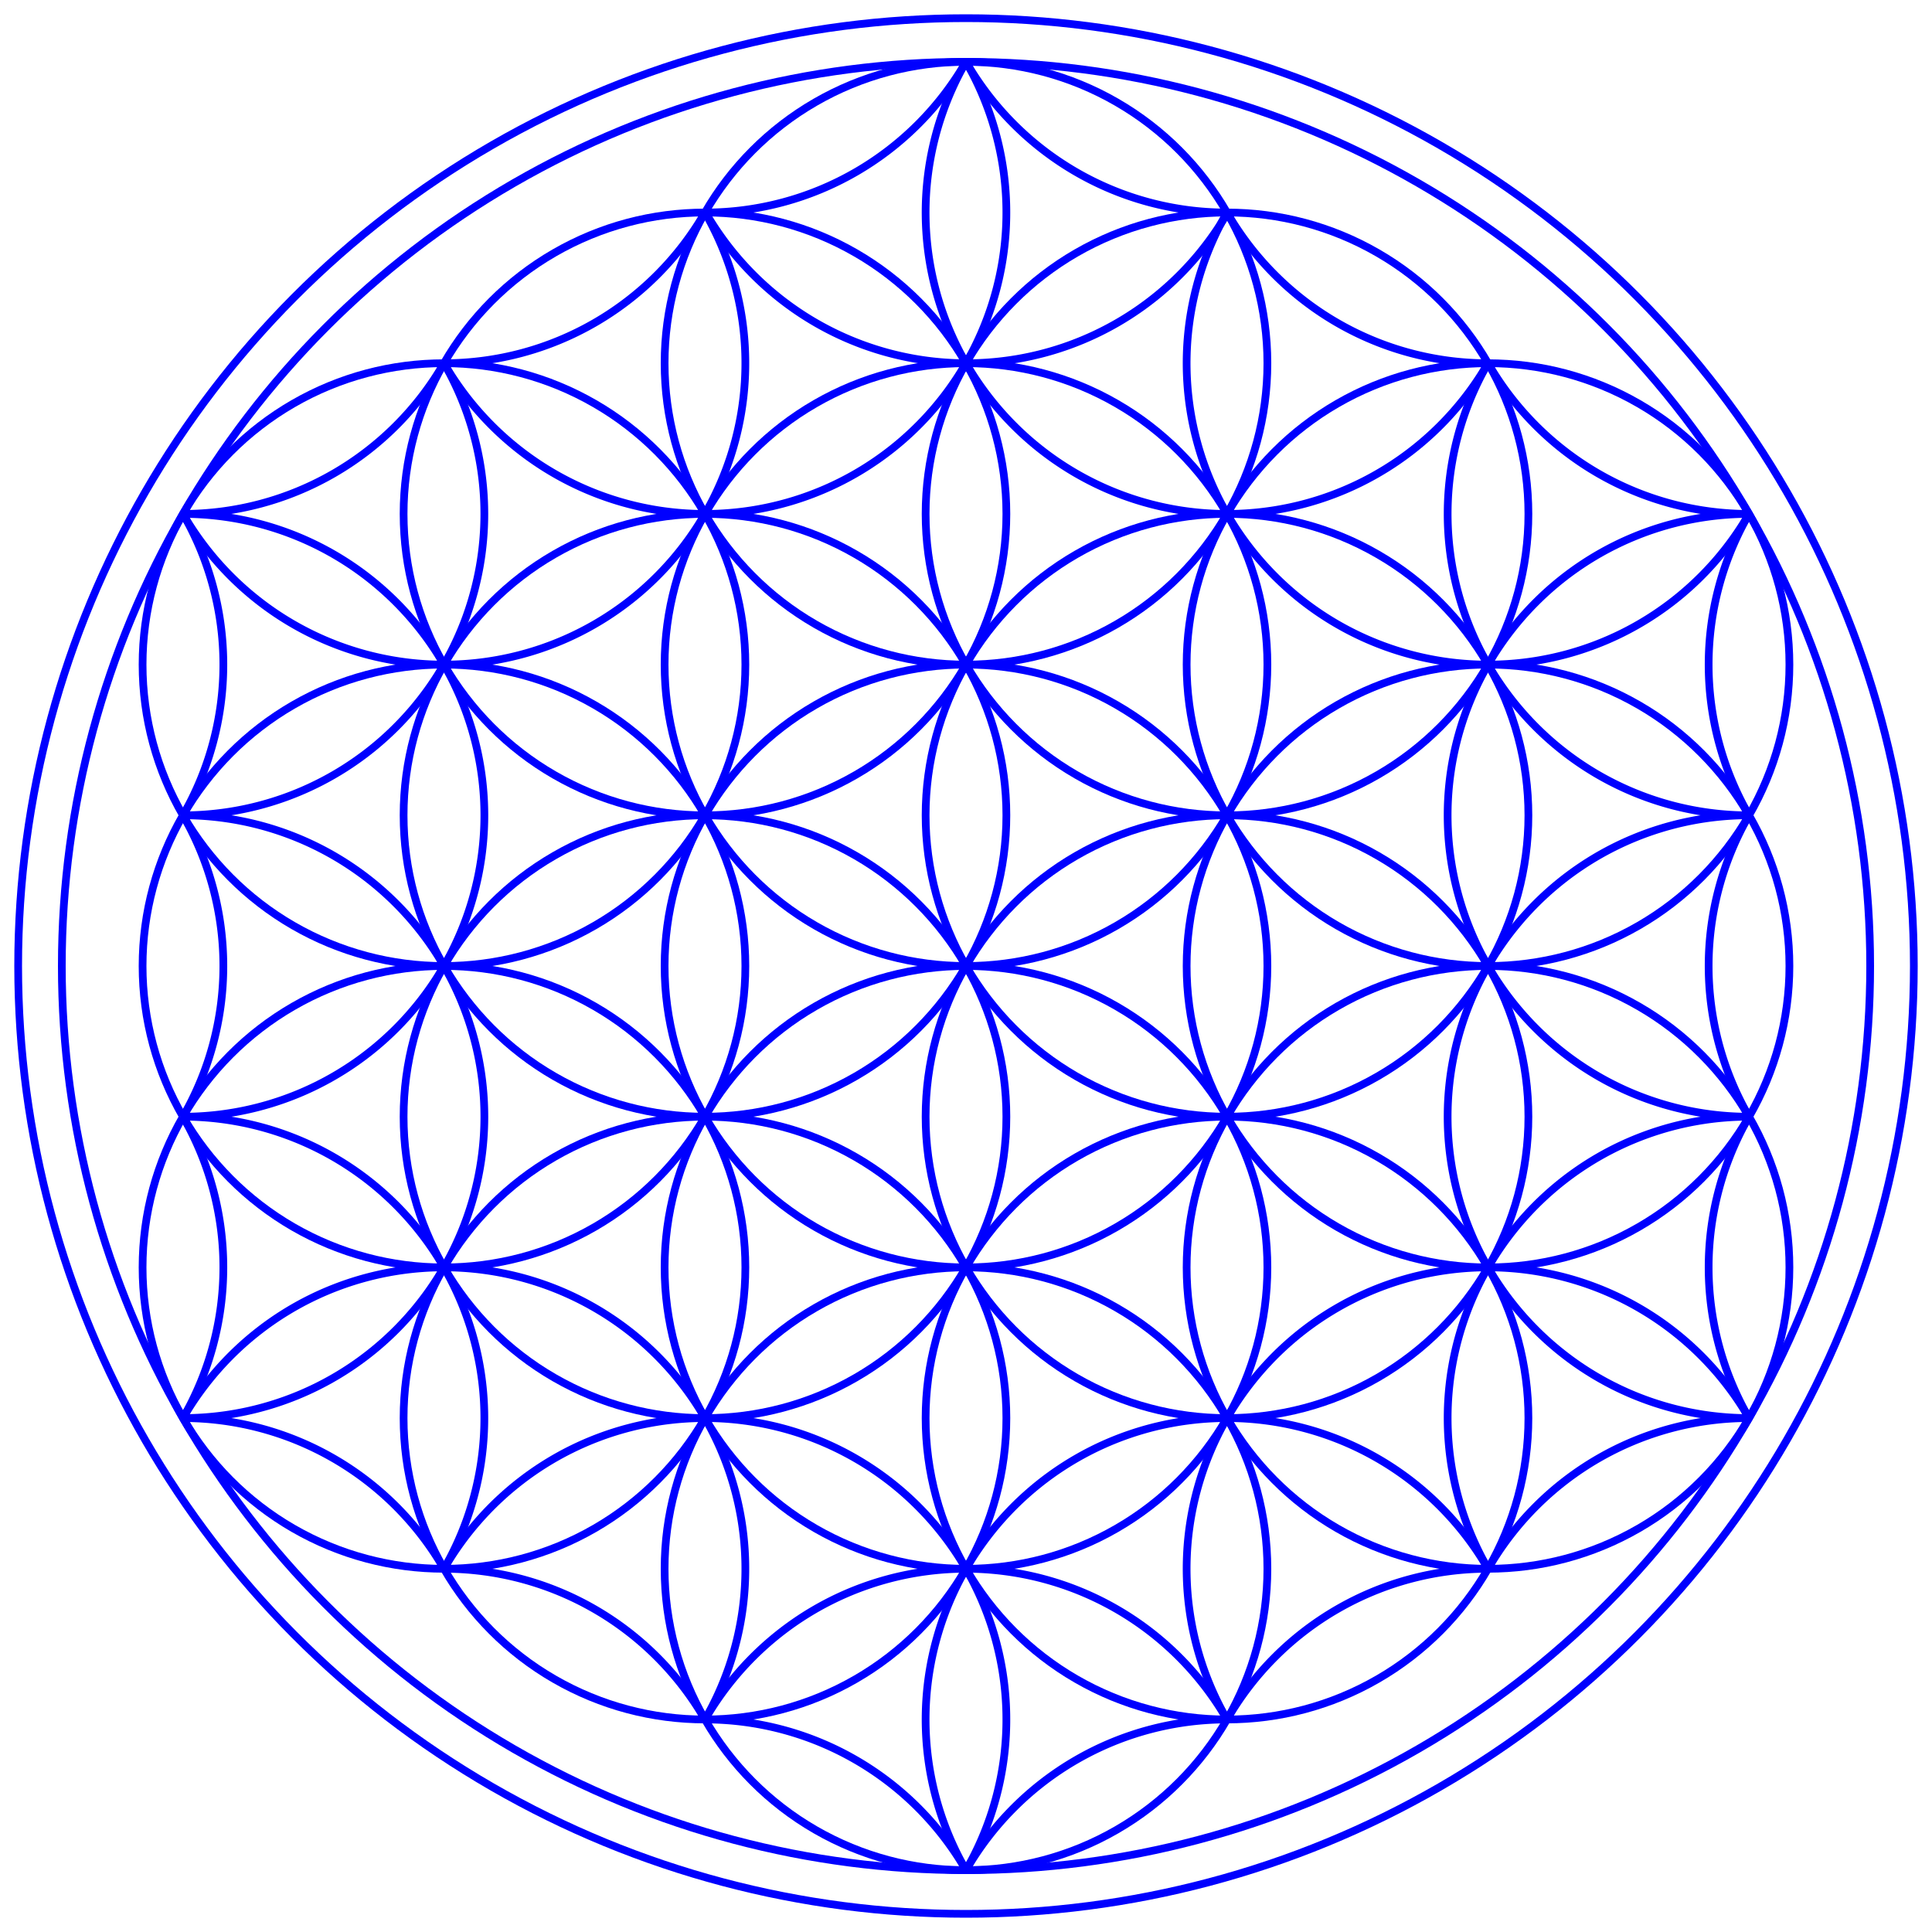
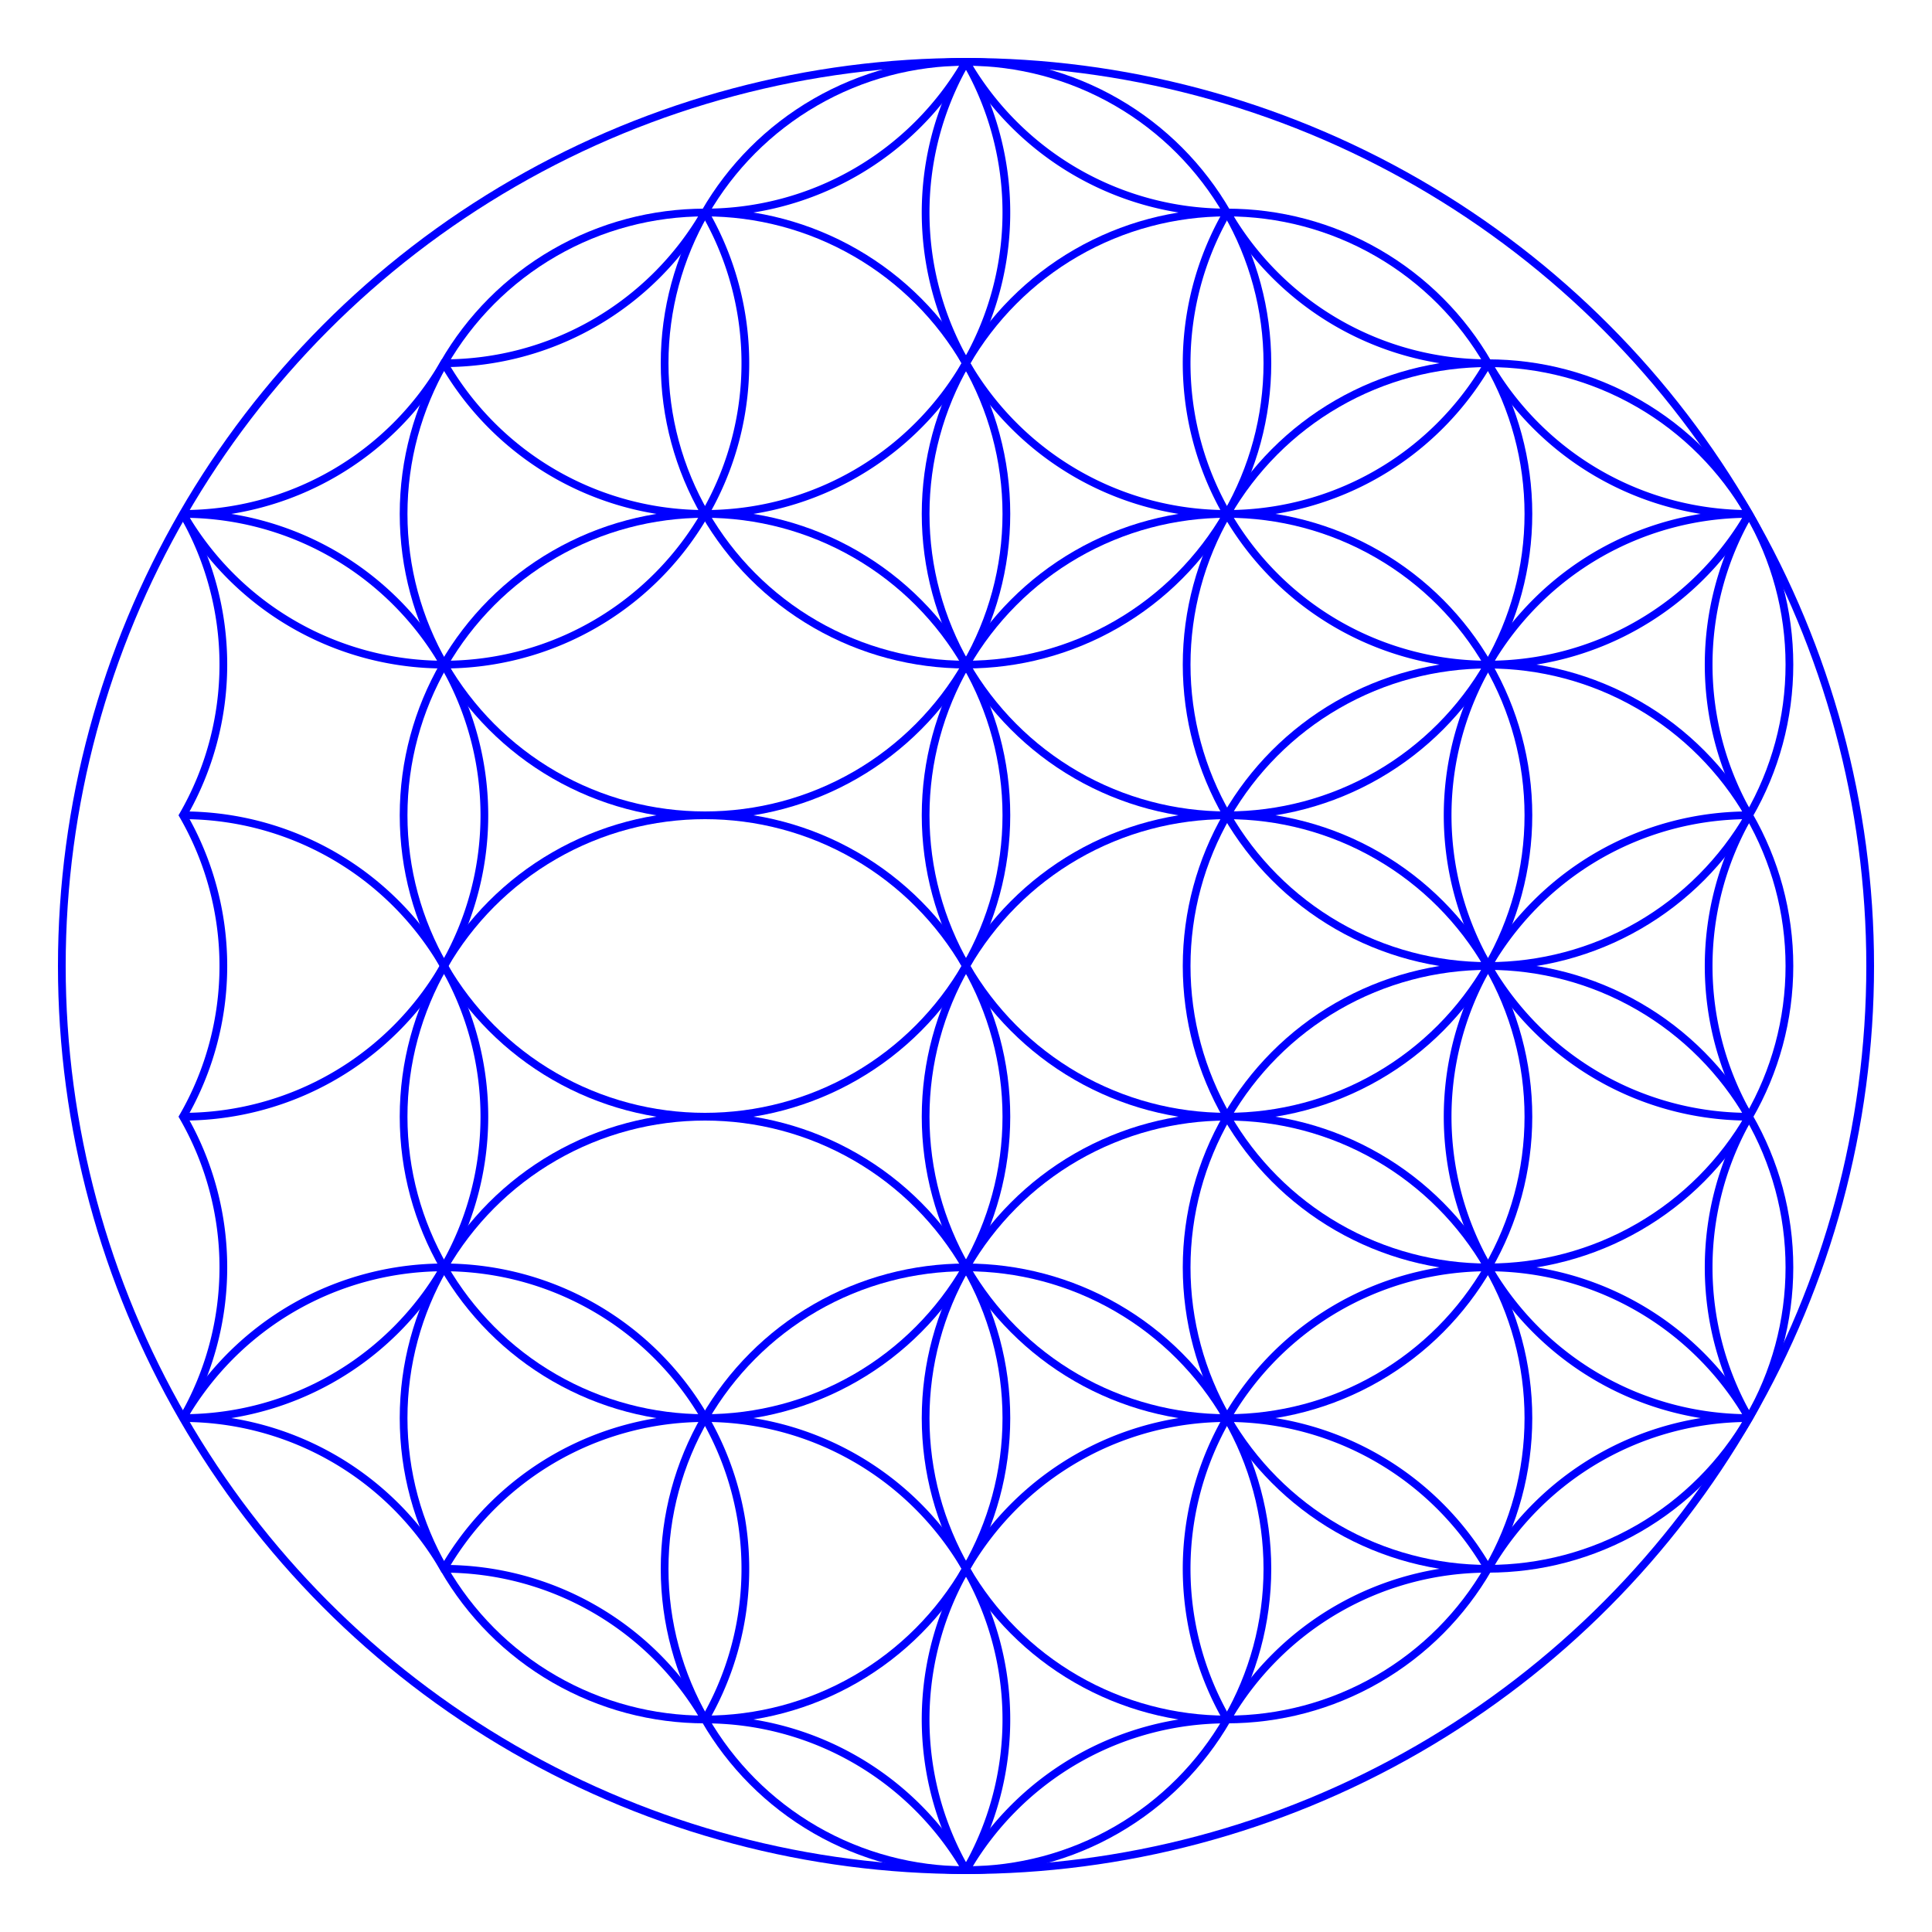
<svg xmlns="http://www.w3.org/2000/svg" xmlns:xlink="http://www.w3.org/1999/xlink" width="500" height="500" version="1.1" viewBox="-250 -250 500 500">
  <defs>
    <g id="d">
-       <circle r="780" />
-       <circle cx="-1351" r="780" />
      <circle cx="1351" r="780" />
    </g>
    <g id="f">
      <circle cx="675.5" cy="-390" r="780" />
      <circle cx="675.5" cy="390" r="780" />
      <circle cx="675.5" cy="1170" r="780" />
      <circle cx="675.5" cy="-1170" r="780" />
    </g>
    <path id="a" d="m780 0a780 780 0 0 0-1560 0" />
-     <path id="e" d="m675.5 0a780 780 0 0 0-1351 0" stroke="none" stroke-width="40" fill="none" />
-     <path id="c" d="m0 0a780 780 0 0 0-1351 0" />
    <path id="b" d="m0 0a780 780 0 0 0-780 0 780 780 0 0 0-780 0 780 780 0 0 0-780 0" />
  </defs>
  <g transform="scale(.1)" stroke="#00f" stroke-width="20" fill="none">
    <use xlink:href="#g" />
    <use xlink:href="#d" />
    <use y="780" xlink:href="#d" />
    <use y="-780" xlink:href="#d" />
    <circle cy="1560" r="780" />
    <circle cy="-1560" r="780" />
    <use xlink:href="#f" />
    <use x="-1351" xlink:href="#f" />
    <use transform="rotate(30 -3976.5 -285.5)" xlink:href="#a" />
    <use transform="rotate(30 -3586.5 -1741)" xlink:href="#a" />
    <use transform="rotate(150 -76.5 -1065.5)" xlink:href="#a" />
    <use transform="rotate(150 -466.5 -961)" xlink:href="#a" />
    <use transform="rotate(210 76.5 -1065.5)" xlink:href="#a" />
    <use transform="rotate(210 466.5 -961)" xlink:href="#a" />
    <use transform="rotate(-30 3976.5 -285.5)" xlink:href="#a" />
    <use transform="rotate(-30 3586.5 -1741)" xlink:href="#a" />
    <use transform="rotate(-90 818.25 -1208.2)" xlink:href="#a" />
    <use transform="rotate(-90 1208.2 -818.25)" xlink:href="#a" />
    <use transform="rotate(90 -818.25 -1208.2)" xlink:href="#a" />
    <use transform="rotate(90 -1208.2 -818.25)" xlink:href="#a" />
    <use transform="translate(675.5,1950)" xlink:href="#c" />
    <use transform="rotate(180,-337,-975)" xlink:href="#c" />
    <use transform="rotate(120 -900.67 -780)" xlink:href="#c" />
    <use transform="rotate(-60 1351 -1560)" xlink:href="#c" />
    <use transform="rotate(240 225.17 -1170)" xlink:href="#c" />
    <use transform="rotate(60 -2026.5 -390)" xlink:href="#c" />
    <use transform="rotate(30 -4366.5 1170)" xlink:href="#b" />
    <use transform="rotate(-30 3196.5 -3196.5)" xlink:href="#b" />
    <use transform="rotate(150 -856.5 -856.5)" xlink:href="#b" />
    <use transform="rotate(210 -313.5 -1170)" xlink:href="#b" />
    <use transform="rotate(90 -1598.2 -428.25)" xlink:href="#b" />
    <use transform="rotate(-90 428.25 -1598.2)" xlink:href="#b" />
    <circle r="2340" />
-     <circle r="2453" />
  </g>
</svg>